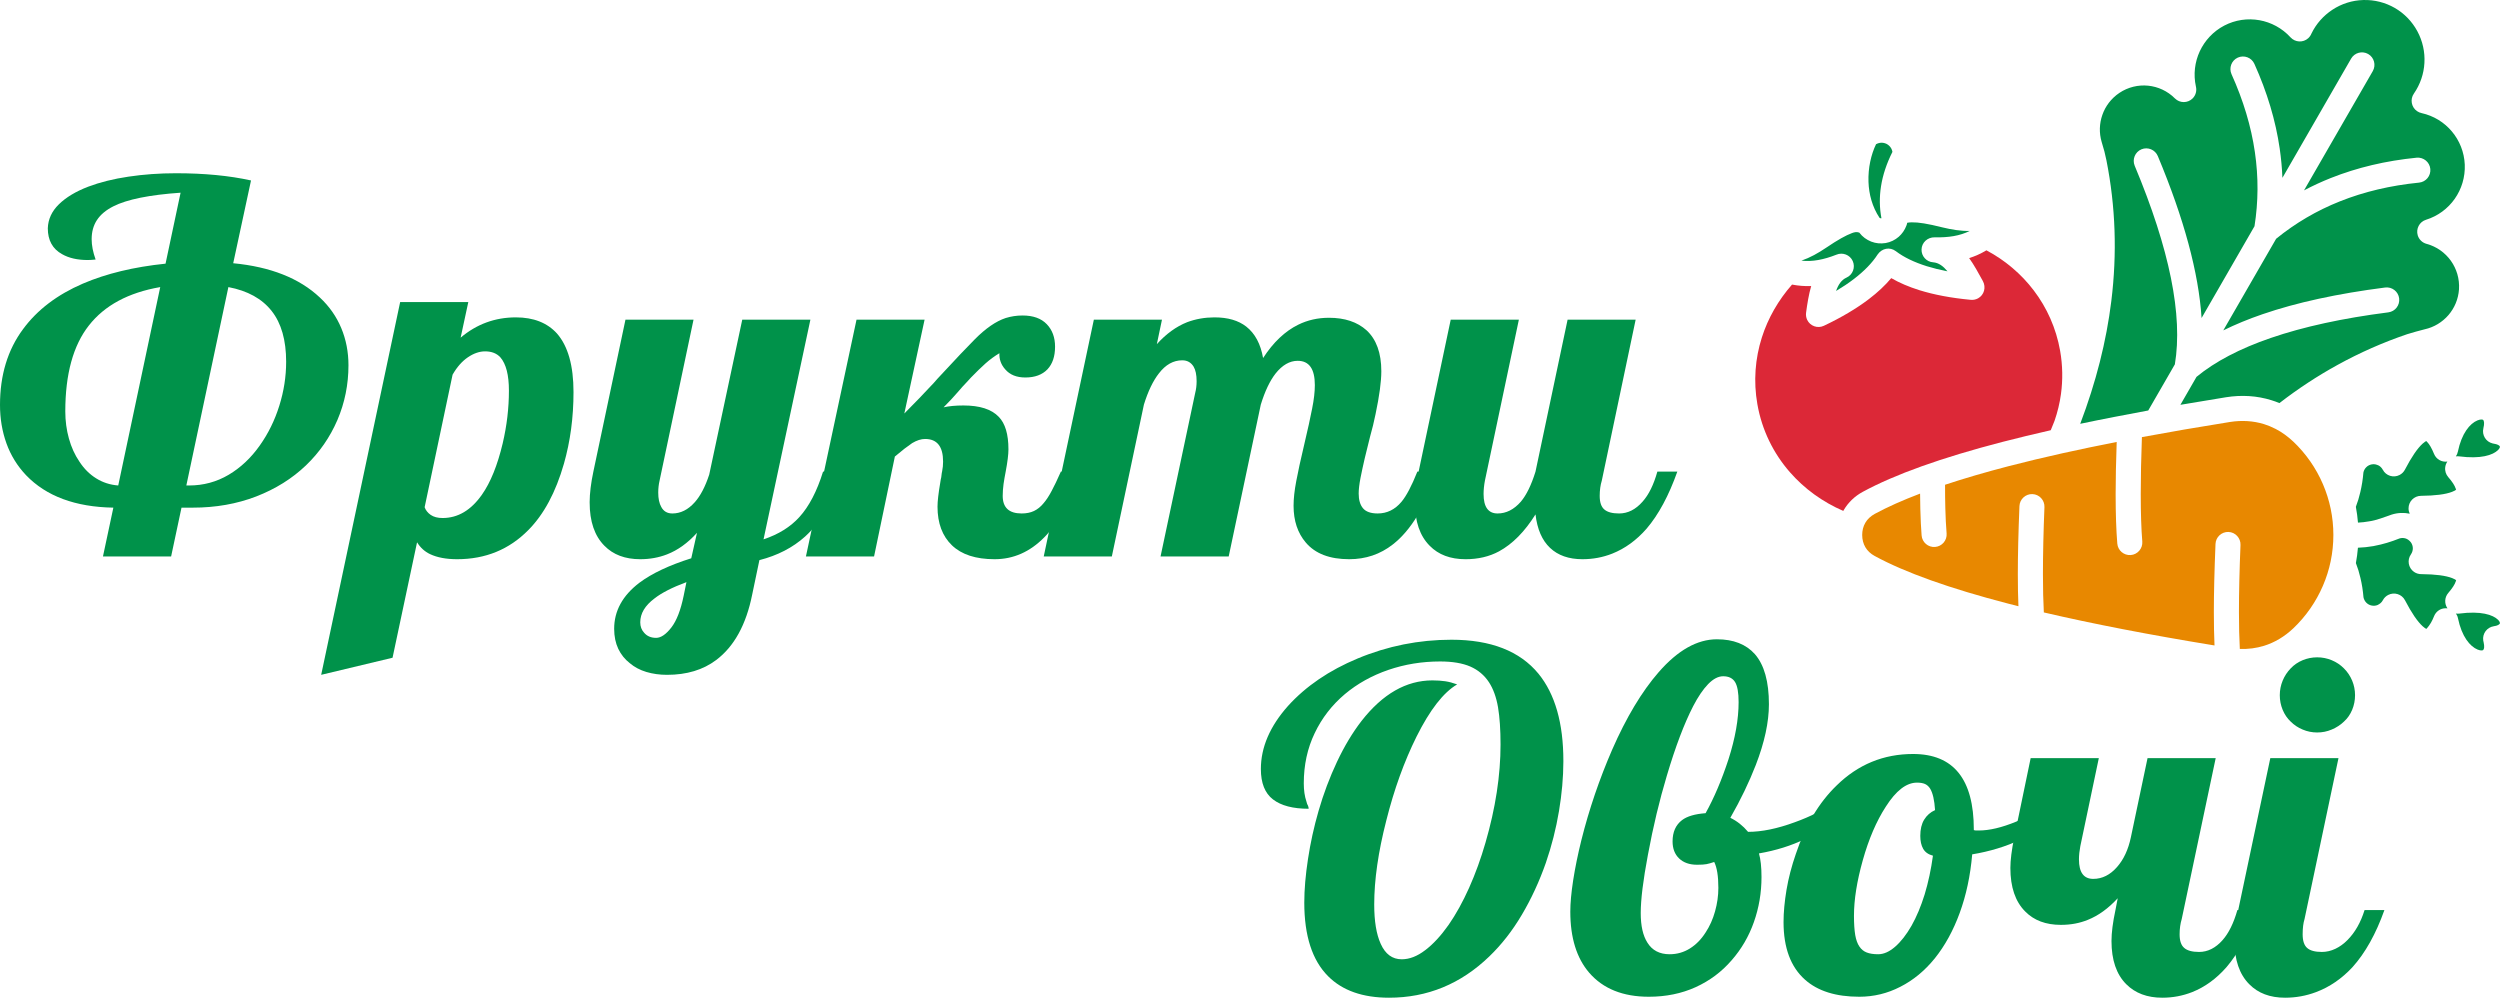
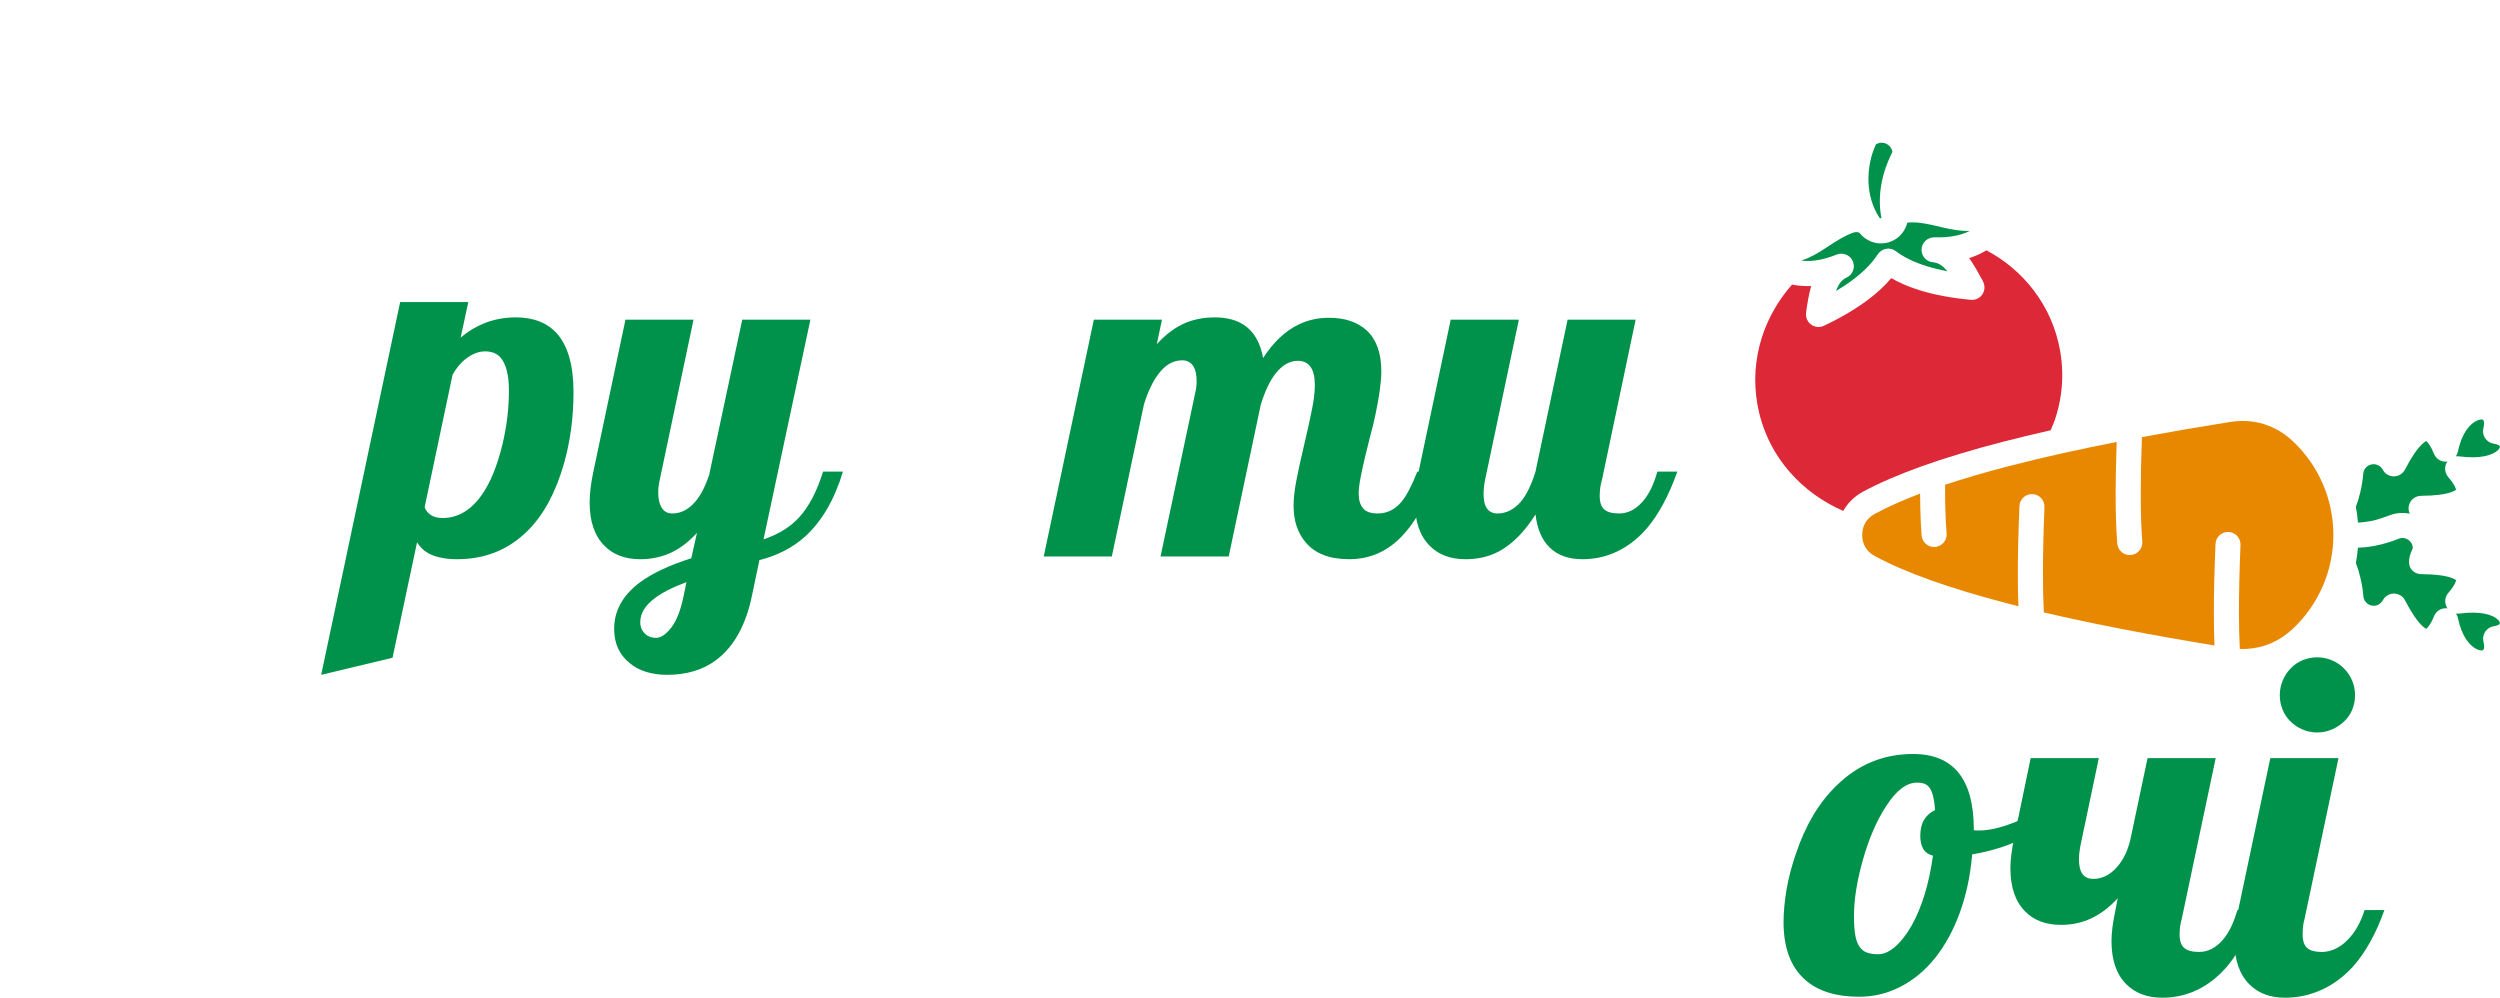
<svg xmlns="http://www.w3.org/2000/svg" width="218" height="87" viewBox="0 0 218 87" fill="none">
  <g clip-path="url(#clip0_16_971)">
-     <path fill-rule="evenodd" clip-rule="evenodd" d="M8.979 48.521H14.922L15.827 44.267H16.814C18.811 44.267 20.652 43.941 22.337 43.293C24.026 42.639 25.473 41.734 26.681 40.579C27.86 39.448 28.773 38.131 29.422 36.625C30.064 35.121 30.386 33.528 30.386 31.849C30.386 30.691 30.176 29.613 29.759 28.611C29.342 27.609 28.721 26.718 27.889 25.941C26.103 24.259 23.584 23.265 20.336 22.954L21.889 15.736C20.007 15.318 17.824 15.107 15.341 15.107C13.909 15.107 12.528 15.205 11.202 15.404C9.882 15.6 8.711 15.893 7.69 16.28C6.605 16.697 5.754 17.21 5.136 17.815C4.517 18.42 4.195 19.117 4.169 19.909C4.169 20.955 4.586 21.709 5.415 22.164C6.007 22.504 6.755 22.674 7.653 22.674C7.817 22.674 8.044 22.66 8.337 22.631C8.107 21.986 7.992 21.395 7.992 20.86C7.992 20.211 8.147 19.653 8.455 19.186C8.766 18.714 9.24 18.317 9.885 17.991C11.081 17.386 13.037 16.991 15.747 16.804L14.436 22.991C11.671 23.276 9.269 23.855 7.227 24.731C4.989 25.696 3.248 27.018 2.012 28.698C0.671 30.504 0 32.707 0 35.314C0 36.498 0.187 37.613 0.562 38.661C0.939 39.709 1.511 40.634 2.276 41.441C4.034 43.27 6.571 44.212 9.885 44.267L8.979 48.521L8.979 48.521ZM10.31 42.334L13.972 25.034C11.193 25.515 9.12 26.632 7.751 28.381C6.378 30.126 5.694 32.627 5.694 35.882C5.694 36.702 5.8 37.489 6.009 38.24C6.217 38.993 6.522 39.664 6.925 40.254C7.327 40.873 7.817 41.361 8.389 41.714C8.958 42.072 9.6 42.279 10.31 42.334ZM16.248 42.334H16.489C17.738 42.334 18.886 42.023 19.936 41.403C20.982 40.783 21.889 39.931 22.654 38.845C23.39 37.808 23.957 36.656 24.354 35.386C24.754 34.112 24.952 32.834 24.952 31.546C24.952 29.662 24.532 28.188 23.692 27.122C22.852 26.05 21.593 25.354 19.915 25.034L16.248 42.334Z" fill="#00924A" />
    <path fill-rule="evenodd" clip-rule="evenodd" d="M40.837 26.339H34.894L28.007 58.845L34.23 57.355L36.367 47.288C36.66 47.761 37.04 48.103 37.506 48.322C38.128 48.616 38.913 48.763 39.865 48.763C42.333 48.763 44.401 47.916 46.073 46.219C47.428 44.854 48.46 42.927 49.174 40.438C49.731 38.485 50.01 36.403 50.01 34.185C50.01 31.883 49.53 30.183 48.569 29.083C47.718 28.145 46.524 27.675 44.982 27.675C43.17 27.675 41.565 28.263 40.167 29.443L40.837 26.339L40.837 26.339ZM38.596 45.171C39.928 45.171 41.071 44.494 42.023 43.138C42.773 42.074 43.378 40.582 43.835 38.661C44.197 37.117 44.378 35.585 44.378 34.067C44.378 32.704 44.131 31.736 43.633 31.161C43.312 30.811 42.865 30.639 42.302 30.639C41.807 30.639 41.303 30.812 40.791 31.161C40.282 31.511 39.839 32.016 39.465 32.672L37.028 44.229C37.12 44.494 37.299 44.718 37.558 44.9C37.826 45.082 38.17 45.171 38.596 45.171H38.596Z" fill="#00924A" />
    <path fill-rule="evenodd" clip-rule="evenodd" d="M51.418 43.786V43.823C51.418 45.474 51.849 46.73 52.707 47.591C53.474 48.374 54.513 48.763 55.83 48.763C56.659 48.763 57.438 48.624 58.163 48.342C59.101 47.979 59.973 47.352 60.777 46.462L60.278 48.682C58.358 49.288 56.849 49.998 55.749 50.82C54.285 51.937 53.555 53.274 53.555 54.832C53.555 55.492 53.676 56.074 53.914 56.58C54.156 57.082 54.492 57.499 54.924 57.833C55.327 58.173 55.804 58.427 56.359 58.594C56.92 58.761 57.522 58.845 58.163 58.845C59.883 58.845 61.31 58.413 62.449 57.555C64.02 56.373 65.07 54.466 65.594 51.831L66.22 48.843C67.8 48.44 69.129 47.754 70.204 46.787C71.666 45.456 72.768 43.566 73.504 41.124H71.772C71.237 42.843 70.547 44.165 69.704 45.09C68.922 45.951 67.883 46.597 66.58 47.032L70.667 27.874H64.725L61.845 41.383C61.497 42.443 61.074 43.249 60.579 43.8C60.001 44.451 59.348 44.774 58.629 44.774C58.186 44.774 57.864 44.587 57.663 44.206C57.487 43.898 57.398 43.48 57.398 42.953C57.398 42.593 57.438 42.244 57.516 41.905L60.476 27.874H54.541L51.742 41.124C51.53 42.124 51.421 43.014 51.417 43.786H51.418H51.418ZM57.214 55.621C57.631 55.621 58.077 55.319 58.545 54.714C59.003 54.12 59.36 53.199 59.616 51.949L59.857 50.762C58.606 51.228 57.674 51.707 57.059 52.194C56.238 52.813 55.83 53.501 55.83 54.265C55.83 54.628 55.942 54.933 56.17 55.178C56.422 55.474 56.771 55.621 57.214 55.621H57.214L57.214 55.621Z" fill="#00924A" />
-     <path fill-rule="evenodd" clip-rule="evenodd" d="M86.731 48.763C85.088 48.763 83.852 48.36 83.011 47.553C82.171 46.746 81.751 45.623 81.751 44.183C81.751 43.716 81.832 43.011 81.993 42.069C82.025 41.853 82.05 41.703 82.076 41.625C82.105 41.355 82.131 41.173 82.157 41.081C82.212 40.816 82.237 40.539 82.237 40.254C82.237 38.937 81.714 38.278 80.67 38.278C80.319 38.278 79.945 38.399 79.542 38.638L78.872 39.125L78.032 39.81L76.219 48.521H70.277L74.689 27.874H80.624L78.857 36.057C79.74 35.173 80.6 34.28 81.435 33.381L81.737 33.036C83.33 31.313 84.421 30.167 84.999 29.591C85.951 28.631 86.849 28.012 87.694 27.732C88.166 27.586 88.655 27.511 89.167 27.511C90.091 27.511 90.796 27.764 91.281 28.272C91.762 28.772 92.001 29.426 92.001 30.233C92.001 31.077 91.779 31.737 91.334 32.209C90.878 32.681 90.24 32.917 89.409 32.917C88.644 32.917 88.059 32.681 87.657 32.209C87.294 31.806 87.125 31.336 87.148 30.8C86.722 31.056 86.316 31.353 85.934 31.693C85.551 32.036 85.132 32.445 84.674 32.917L84.269 33.358C84.084 33.545 83.828 33.828 83.504 34.208C83.17 34.597 82.764 35.032 82.281 35.519C82.747 35.412 83.325 35.357 84.012 35.357C85.436 35.357 86.46 35.685 87.09 36.346C87.655 36.921 87.936 37.866 87.936 39.185C87.936 39.626 87.856 40.277 87.694 41.139C87.625 41.479 87.565 41.833 87.51 42.201C87.462 42.57 87.436 42.916 87.436 43.241C87.436 44.264 87.985 44.774 89.087 44.774C89.504 44.774 89.861 44.702 90.16 44.56C90.465 44.416 90.747 44.191 91 43.881C91.242 43.602 91.474 43.244 91.702 42.812C91.932 42.386 92.202 41.821 92.51 41.124H94.242C92.507 46.217 90.005 48.763 86.731 48.763V48.763L86.731 48.763Z" fill="#00924A" />
    <path fill-rule="evenodd" clip-rule="evenodd" d="M105.913 27.675H105.873C105.044 27.679 104.258 27.818 103.519 28.095C102.567 28.473 101.686 29.112 100.876 30.011L101.324 27.874H95.384L91.014 48.521H96.952L99.75 35.277C100.113 34.107 100.55 33.2 101.06 32.554C101.641 31.797 102.317 31.419 103.093 31.419C103.524 31.419 103.853 31.601 104.08 31.967C104.256 32.261 104.345 32.687 104.345 33.24C104.345 33.6 104.304 33.943 104.221 34.266L101.2 48.521H107.143L109.942 35.277C110.304 34.107 110.733 33.206 111.231 32.569C111.818 31.832 112.462 31.463 113.158 31.463C114.157 31.463 114.654 32.169 114.654 33.58C114.654 34.162 114.576 34.845 114.418 35.631C114.266 36.418 114.036 37.465 113.725 38.779C113.417 40.073 113.187 41.13 113.034 41.95C112.877 42.772 112.799 43.489 112.799 44.102C112.799 45.41 113.155 46.479 113.866 47.311C114.686 48.279 115.948 48.763 117.652 48.763C119.09 48.763 120.359 48.334 121.457 47.473C123.014 46.263 124.302 44.149 125.324 41.124H123.594C123.097 42.374 122.634 43.253 122.203 43.765C121.639 44.436 120.948 44.774 120.134 44.774C119.53 44.774 119.102 44.62 118.851 44.318C118.601 44.016 118.477 43.59 118.477 43.034C118.477 42.686 118.529 42.227 118.638 41.663C118.854 40.577 119.13 39.39 119.464 38.1C119.654 37.429 119.817 36.76 119.95 36.104C120.284 34.513 120.451 33.272 120.451 32.37C120.451 30.783 120.019 29.594 119.162 28.801C118.356 28.076 117.263 27.71 115.886 27.71C114.916 27.71 114.024 27.911 113.204 28.315C112.051 28.882 111.03 29.85 110.141 31.221C109.928 29.996 109.442 29.084 108.674 28.479C107.986 27.943 107.066 27.675 105.913 27.675V27.675H105.913Z" fill="#00924A" />
    <path fill-rule="evenodd" clip-rule="evenodd" d="M127.791 48.763C126.477 48.763 125.435 48.374 124.67 47.591C123.81 46.73 123.382 45.474 123.382 43.823C123.382 43.043 123.488 42.141 123.704 41.124L126.503 27.874H132.446L129.486 41.905C129.408 42.322 129.368 42.714 129.368 43.077C129.368 44.209 129.777 44.774 130.59 44.774C131.342 44.774 132.02 44.431 132.621 43.742C133.107 43.166 133.533 42.293 133.896 41.124L136.695 27.874H142.629L139.678 41.905C139.554 42.308 139.494 42.754 139.494 43.241C139.494 43.806 139.629 44.2 139.9 44.428C140.164 44.658 140.593 44.774 141.188 44.774C141.948 44.774 142.629 44.431 143.233 43.742C143.775 43.138 144.203 42.265 144.522 41.124H146.263C145.52 43.218 144.626 44.877 143.582 46.101C142.699 47.11 141.697 47.836 140.585 48.277C139.764 48.602 138.899 48.763 137.984 48.763C136.802 48.763 135.86 48.434 135.164 47.775C134.466 47.115 134.046 46.145 133.896 44.855C132.955 46.361 131.894 47.435 130.714 48.078C129.866 48.536 128.891 48.764 127.792 48.764L127.791 48.763L127.791 48.763Z" fill="#00924A" />
    <path fill-rule="evenodd" clip-rule="evenodd" d="M214.159 53.501C214.257 53.516 214.355 53.516 214.455 53.504C216.302 53.262 217.387 53.591 217.85 54.066C217.934 54.152 217.982 54.233 218 54.331C217.959 54.466 217.778 54.564 217.462 54.607C216.863 54.697 216.452 55.252 216.538 55.852L216.573 56.013C216.653 56.376 216.624 56.598 216.532 56.681C216.512 56.698 216.472 56.713 216.426 56.719C216.325 56.727 216.195 56.704 216.049 56.644C215.385 56.373 214.662 55.509 214.335 53.91C214.306 53.757 214.243 53.623 214.159 53.501V53.501Z" fill="#00924A" />
-     <path fill-rule="evenodd" clip-rule="evenodd" d="M205.613 47.761C206.059 47.746 206.508 47.7 206.962 47.62L207.054 47.6C207.782 47.464 208.51 47.245 209.24 46.951C209.412 46.899 209.594 46.902 209.761 46.951C209.931 47.003 210.088 47.11 210.238 47.303C210.342 47.455 210.396 47.631 210.399 47.801C210.402 47.988 210.345 48.181 210.233 48.342C209.884 48.835 210.005 49.52 210.497 49.866C210.701 50.01 210.944 50.074 211.176 50.065C212.385 50.076 213.27 50.194 213.829 50.41C214.027 50.489 214.144 50.554 214.176 50.61L214.141 50.702C214.061 50.961 213.84 51.298 213.489 51.707C213.155 52.093 213.141 52.649 213.42 53.049C213.302 53.032 213.175 53.035 213.049 53.061C212.68 53.135 212.393 53.392 212.258 53.715C212.065 54.187 211.921 54.455 211.593 54.832C211.529 54.829 211.415 54.755 211.256 54.61C210.802 54.199 210.287 53.443 209.715 52.343C209.439 51.81 208.78 51.603 208.244 51.882C208.04 51.989 207.885 52.15 207.784 52.34C207.672 52.55 207.531 52.651 207.33 52.755C207.177 52.819 207.002 52.839 206.827 52.807C206.634 52.775 206.461 52.677 206.335 52.545C206.217 52.422 206.13 52.26 206.096 52.084C206.047 51.494 205.958 50.926 205.828 50.388C205.728 49.947 205.596 49.515 205.434 49.1C205.514 48.659 205.575 48.213 205.612 47.761H205.613H205.613Z" fill="#00924A" />
+     <path fill-rule="evenodd" clip-rule="evenodd" d="M205.613 47.761C206.059 47.746 206.508 47.7 206.962 47.62L207.054 47.6C207.782 47.464 208.51 47.245 209.24 46.951C209.412 46.899 209.594 46.902 209.761 46.951C209.931 47.003 210.088 47.11 210.238 47.303C210.342 47.455 210.396 47.631 210.399 47.801C209.884 48.835 210.005 49.52 210.497 49.866C210.701 50.01 210.944 50.074 211.176 50.065C212.385 50.076 213.27 50.194 213.829 50.41C214.027 50.489 214.144 50.554 214.176 50.61L214.141 50.702C214.061 50.961 213.84 51.298 213.489 51.707C213.155 52.093 213.141 52.649 213.42 53.049C213.302 53.032 213.175 53.035 213.049 53.061C212.68 53.135 212.393 53.392 212.258 53.715C212.065 54.187 211.921 54.455 211.593 54.832C211.529 54.829 211.415 54.755 211.256 54.61C210.802 54.199 210.287 53.443 209.715 52.343C209.439 51.81 208.78 51.603 208.244 51.882C208.04 51.989 207.885 52.15 207.784 52.34C207.672 52.55 207.531 52.651 207.33 52.755C207.177 52.819 207.002 52.839 206.827 52.807C206.634 52.775 206.461 52.677 206.335 52.545C206.217 52.422 206.13 52.26 206.096 52.084C206.047 51.494 205.958 50.926 205.828 50.388C205.728 49.947 205.596 49.515 205.434 49.1C205.514 48.659 205.575 48.213 205.612 47.761H205.613H205.613Z" fill="#00924A" />
    <path fill-rule="evenodd" clip-rule="evenodd" d="M214.151 39.797C214.237 39.673 214.297 39.534 214.326 39.387C214.654 37.788 215.376 36.924 216.038 36.657C216.187 36.596 216.316 36.572 216.417 36.581C216.467 36.584 216.503 36.599 216.527 36.616C216.621 36.705 216.648 36.947 216.55 37.347C216.408 37.935 216.769 38.526 217.356 38.667L217.453 38.687C217.769 38.736 217.951 38.834 217.991 38.937L217.979 39.035C217.956 39.093 217.91 39.159 217.844 39.228C217.378 39.706 216.29 40.035 214.447 39.796C214.344 39.781 214.246 39.781 214.151 39.796V39.797V39.797Z" fill="#00924A" />
    <path fill-rule="evenodd" clip-rule="evenodd" d="M205.431 44.194C205.587 43.786 205.719 43.357 205.822 42.904C205.949 42.365 206.041 41.795 206.088 41.208C206.122 41.034 206.208 40.876 206.326 40.755C206.453 40.62 206.625 40.528 206.818 40.493C207.054 40.45 207.218 40.502 207.428 40.596C207.571 40.678 207.692 40.804 207.776 40.957C208.055 41.492 208.716 41.697 209.249 41.415C209.453 41.308 209.611 41.144 209.709 40.954C210.284 39.851 210.799 39.096 211.248 38.69C211.412 38.546 211.525 38.468 211.582 38.465L211.65 38.543C211.843 38.733 212.045 39.082 212.249 39.582C212.442 40.055 212.928 40.318 213.411 40.248C213.313 40.389 213.247 40.557 213.224 40.735C213.181 41.06 213.285 41.371 213.486 41.602C213.834 42.005 214.05 42.337 214.134 42.595L214.171 42.691C214.142 42.743 214.021 42.812 213.817 42.89C213.253 43.109 212.347 43.224 211.107 43.236C210.506 43.241 210.02 43.733 210.025 44.336C210.025 44.5 210.063 44.655 210.129 44.794C209.617 44.687 209.071 44.708 208.55 44.874C207.929 45.087 207.232 45.373 206.585 45.462C206.257 45.522 205.932 45.557 205.616 45.572C205.578 45.105 205.514 44.647 205.431 44.194V44.194Z" fill="#00924A" />
    <path fill-rule="evenodd" clip-rule="evenodd" d="M184.576 38.54C184.516 40.268 184.484 41.787 184.484 43.091C184.484 44.794 184.533 46.231 184.628 47.395C184.674 47.997 185.2 48.446 185.802 48.4C186.402 48.354 186.855 47.824 186.808 47.222C186.719 46.13 186.673 44.753 186.673 43.091C186.673 41.599 186.707 39.943 186.774 38.117C189.179 37.67 191.736 37.229 194.452 36.797C195.493 36.633 196.496 36.699 197.423 36.984C197.749 37.086 198.064 37.212 198.441 37.405C198.988 37.687 199.5 38.062 199.978 38.511C201.079 39.557 201.962 40.824 202.561 42.224C203.151 43.595 203.47 45.096 203.47 46.648C203.47 48.204 203.151 49.705 202.561 51.073C201.959 52.476 201.079 53.741 199.978 54.789C199.21 55.515 198.347 56.028 197.426 56.313C196.756 56.52 196.045 56.615 195.312 56.586C195.263 55.667 195.236 54.593 195.236 53.363C195.236 51.638 195.283 49.691 195.372 47.521C195.395 46.92 194.926 46.409 194.325 46.386C193.724 46.364 193.214 46.833 193.192 47.435C193.097 49.745 193.048 51.724 193.048 53.363C193.048 54.446 193.068 55.42 193.105 56.284C187.441 55.359 182.479 54.397 178.222 53.404C178.17 52.458 178.144 51.347 178.144 50.062C178.144 48.339 178.187 46.389 178.276 44.22C178.299 43.618 177.831 43.108 177.229 43.085C176.628 43.062 176.118 43.532 176.096 44.133C176.001 46.444 175.955 48.42 175.955 50.062C175.955 51.096 175.972 52.029 176.007 52.864L175.149 52.645C170.023 51.315 166.128 49.926 163.474 48.483C163.122 48.293 162.843 48.031 162.662 47.723C162.481 47.417 162.383 47.051 162.383 46.648C162.383 46.277 162.469 45.899 162.662 45.577C162.843 45.268 163.122 45.007 163.474 44.813C164.578 44.215 165.899 43.624 167.432 43.042C167.435 43.506 167.44 43.944 167.452 44.358C167.475 45.268 167.512 46.049 167.564 46.688C167.61 47.291 168.139 47.743 168.74 47.694C169.341 47.648 169.794 47.121 169.744 46.519C169.69 45.839 169.652 45.099 169.632 44.306C169.614 43.678 169.609 42.998 169.609 42.27C171.261 41.723 173.107 41.181 175.149 40.651C178.268 39.844 181.415 39.159 184.576 38.539L184.576 38.54L184.576 38.54Z" fill="#E88800" />
    <path fill-rule="evenodd" clip-rule="evenodd" d="M156.267 24.815C156.834 24.921 157.36 24.967 157.936 24.942C157.723 25.673 157.59 26.511 157.49 27.266C157.464 27.471 157.49 27.687 157.584 27.888C157.84 28.432 158.494 28.666 159.037 28.41C160.55 27.695 161.877 26.912 162.975 26.074C163.732 25.498 164.382 24.89 164.917 24.253C165.636 24.668 166.456 25.017 167.362 25.301C168.657 25.705 170.153 25.984 171.801 26.14C172.028 26.171 172.27 26.134 172.486 26.016C173.015 25.725 173.207 25.059 172.903 24.503C172.505 23.778 172.134 23.095 171.709 22.507C172.226 22.346 172.721 22.125 173.216 21.828C174.847 22.695 176.257 23.893 177.347 25.33C178.489 26.831 179.295 28.614 179.643 30.587C179.867 31.866 179.882 33.133 179.717 34.355C179.608 35.153 179.418 35.936 179.156 36.694L178.825 37.515C177.339 37.855 175.929 38.195 174.603 38.537C169.283 39.917 165.225 41.371 162.429 42.89C161.732 43.267 161.175 43.809 160.789 44.454L160.735 44.552C158.934 43.774 157.34 42.619 156.08 41.176C154.65 39.54 153.643 37.524 153.244 35.253C152.89 33.246 153.051 31.261 153.632 29.432C154.17 27.741 155.073 26.169 156.267 24.814L156.267 24.815V24.815Z" fill="#DC2837" />
    <path fill-rule="evenodd" clip-rule="evenodd" d="M164.062 19.033C164.002 19.051 163.945 19.03 163.896 18.996C163.258 18.037 162.97 16.937 162.932 15.862C162.89 14.646 163.157 13.477 163.591 12.575C163.7 12.512 163.824 12.472 163.945 12.454C164.132 12.428 164.319 12.457 164.512 12.549C164.684 12.641 164.811 12.765 164.912 12.933C164.969 13.039 165.004 13.14 165.021 13.244C164.512 14.255 164.178 15.26 164.023 16.257C163.876 17.202 163.89 18.129 164.062 19.033Z" fill="#00924A" />
    <path fill-rule="evenodd" clip-rule="evenodd" d="M165.573 20.644C165.861 20.39 166.091 20.062 166.232 19.69C166.267 19.607 166.292 19.518 166.309 19.426C166.43 19.402 166.56 19.388 166.703 19.388C167.276 19.376 168.087 19.503 169.373 19.826C170.193 20.024 170.966 20.154 171.763 20.137C170.903 20.566 169.917 20.721 168.711 20.695C168.078 20.678 167.575 21.153 167.558 21.756C167.543 22.343 167.992 22.836 168.573 22.873C169.051 22.91 169.451 23.21 169.822 23.66C169.18 23.536 168.573 23.386 168.013 23.213C166.931 22.873 166.019 22.438 165.317 21.903C164.794 21.505 164.103 21.652 163.735 22.182C163.258 22.925 162.55 23.648 161.649 24.337C161.186 24.691 160.669 25.037 160.104 25.373C160.3 24.823 160.573 24.405 161.011 24.21C161.56 23.965 161.805 23.317 161.56 22.767C161.319 22.22 160.674 21.975 160.128 22.211C159.028 22.643 158.042 22.838 157.081 22.729C157.85 22.464 158.542 22.072 159.233 21.606C160.255 20.914 160.959 20.523 161.494 20.324C161.707 20.246 161.888 20.203 162.127 20.281C162.426 20.669 162.751 20.894 163.166 21.067C163.585 21.228 163.985 21.26 164.426 21.194C164.857 21.119 165.254 20.923 165.573 20.644V20.644Z" fill="#00924A" />
-     <path fill-rule="evenodd" clip-rule="evenodd" d="M206.907 6.201C207.206 5.677 207.028 5.008 206.504 4.709C205.984 4.412 205.316 4.591 205.017 5.112L199.026 15.508C198.994 14.658 198.913 13.808 198.79 12.953C198.435 10.504 197.696 8.044 196.583 5.57C196.336 5.02 195.689 4.775 195.136 5.023C194.587 5.271 194.343 5.919 194.589 6.469C195.62 8.756 196.301 11.023 196.626 13.267C196.943 15.438 196.931 17.593 196.592 19.728L191.978 27.73C191.719 23.781 190.448 19.074 188.163 13.613C187.931 13.054 187.291 12.789 186.734 13.019C186.179 13.252 185.914 13.892 186.144 14.45C189.193 21.735 190.358 27.511 189.648 31.771L187.326 35.795C185.341 36.167 183.376 36.538 181.395 36.956C182.77 33.335 183.676 29.766 184.107 26.249C184.619 22.093 184.478 18.002 183.681 13.981L183.506 13.212L183.265 12.38C183.031 11.593 183.063 10.766 183.325 10.021C183.589 9.26 184.098 8.578 184.809 8.102C185.568 7.592 186.458 7.387 187.315 7.471C188.175 7.558 189.006 7.932 189.65 8.58C190.076 9.007 190.767 9.01 191.195 8.583C191.477 8.303 191.572 7.906 191.483 7.543C191.25 6.489 191.385 5.415 191.817 4.478C192.254 3.54 192.991 2.736 193.954 2.232C194.918 1.728 195.999 1.58 197.023 1.762C198.038 1.944 199 2.453 199.733 3.257C200.142 3.703 200.832 3.738 201.278 3.332C201.404 3.214 201.499 3.076 201.56 2.923C201.974 2.067 202.613 1.359 203.383 0.852C204.174 0.33 205.107 0.028 206.082 0.002C207.063 -0.026 208.009 0.223 208.826 0.693C209.64 1.163 210.328 1.86 210.793 2.724C211.26 3.588 211.464 4.548 211.409 5.492C211.358 6.431 211.047 7.361 210.488 8.165C210.144 8.661 210.268 9.347 210.762 9.689C210.886 9.776 211.024 9.833 211.161 9.862C212.226 10.098 213.144 10.674 213.805 11.464C214.47 12.256 214.881 13.264 214.928 14.353C214.973 15.447 214.648 16.49 214.053 17.337C213.458 18.184 212.589 18.841 211.55 19.163C210.974 19.339 210.653 19.952 210.828 20.529C210.944 20.9 211.239 21.168 211.59 21.263C212.474 21.499 213.213 22.035 213.716 22.738C214.217 23.441 214.484 24.313 214.424 25.233C214.366 26.088 214.03 26.862 213.509 27.471C212.977 28.087 212.252 28.536 211.43 28.715C210.891 28.856 210.44 28.974 209.907 29.141C207.808 29.855 205.783 30.748 203.835 31.82C202.08 32.785 200.389 33.894 198.766 35.15C198.536 35.055 198.303 34.969 198.064 34.897C196.822 34.511 195.487 34.421 194.109 34.64C192.746 34.859 191.42 35.078 190.131 35.3L191.535 32.863C193.151 31.53 195.312 30.397 198.013 29.47C200.858 28.493 204.278 27.747 208.262 27.237C208.858 27.163 209.281 26.616 209.206 26.019C209.131 25.419 208.584 24.996 207.986 25.071C203.829 25.604 200.263 26.379 197.302 27.396C196.057 27.822 194.915 28.295 193.87 28.81L198.479 20.82C200.159 19.452 202.017 18.363 204.045 17.556C206.148 16.718 208.449 16.173 210.943 15.925C211.544 15.865 211.982 15.33 211.924 14.73C211.864 14.131 211.328 13.693 210.73 13.751C208.035 14.019 205.538 14.612 203.242 15.525C202.44 15.845 201.663 16.202 200.91 16.602L206.907 6.201L206.907 6.201L206.907 6.201Z" fill="#00924A" />
-     <path fill-rule="evenodd" clip-rule="evenodd" d="M136.326 66.417V66.353C136.326 63.058 135.602 60.523 134.155 58.748C132.529 56.772 129.998 55.784 126.563 55.784C123.73 55.784 121.006 56.329 118.388 57.42C115.903 58.454 113.88 59.832 112.321 61.551C110.739 63.326 109.948 65.163 109.948 67.058C109.948 68.282 110.299 69.167 111.001 69.706C111.709 70.253 112.747 70.524 114.116 70.524C114.116 70.446 114.096 70.357 114.058 70.259C114.004 70.181 113.958 70.057 113.918 69.884C113.765 69.435 113.69 68.911 113.69 68.306C113.69 66.707 114.007 65.249 114.64 63.933C115.267 62.614 116.147 61.479 117.274 60.526C118.365 59.613 119.628 58.91 121.06 58.417C122.498 57.925 124.003 57.68 125.577 57.68C126.647 57.68 127.524 57.827 128.212 58.123C128.894 58.423 129.437 58.879 129.84 59.495C130.216 60.074 130.478 60.802 130.628 61.675C130.774 62.548 130.847 63.628 130.847 64.921C130.847 67.608 130.412 70.458 129.538 73.468C129.135 74.868 128.657 76.184 128.108 77.414C127.558 78.641 126.963 79.721 126.318 80.649C125.645 81.602 124.964 82.34 124.27 82.861C123.583 83.388 122.904 83.65 122.231 83.65C121.411 83.65 120.801 83.201 120.398 82.302C120.019 81.467 119.832 80.324 119.832 78.871C119.832 76.726 120.182 74.283 120.885 71.549C121.566 68.835 122.447 66.399 123.52 64.236C124.688 61.894 125.87 60.376 127.064 59.679C126.698 59.546 126.353 59.454 126.025 59.405C125.695 59.356 125.324 59.33 124.907 59.33C122.628 59.33 120.568 60.509 118.727 62.865C117.936 63.888 117.223 65.077 116.584 66.434C115.946 67.791 115.41 69.216 114.979 70.709C114.576 72.106 114.269 73.503 114.058 74.899C113.843 76.3 113.734 77.569 113.734 78.71C113.734 81.603 114.427 83.739 115.81 85.125C117.055 86.376 118.828 87 121.121 87C124.463 87 127.377 85.802 129.86 83.408C130.935 82.374 131.885 81.159 132.71 79.759C133.536 78.362 134.23 76.858 134.796 75.246C135.305 73.765 135.688 72.258 135.944 70.726C136.195 69.22 136.322 67.784 136.326 66.418L136.326 66.418L136.326 66.417Z" fill="#00924A" />
-     <path fill-rule="evenodd" clip-rule="evenodd" d="M143.78 86.916C141.522 86.916 139.787 86.22 138.579 84.822C137.48 83.546 136.931 81.769 136.931 79.499C136.931 78.756 137.014 77.845 137.18 76.762C137.348 75.683 137.586 74.516 137.894 73.268C138.567 70.578 139.462 67.951 140.575 65.385C141.809 62.565 143.164 60.303 144.639 58.61C146.305 56.7 147.997 55.746 149.714 55.746C151.152 55.746 152.254 56.178 153.022 57.037C153.842 57.976 154.25 59.433 154.25 61.41C154.25 62.968 153.868 64.737 153.103 66.713C152.522 68.208 151.786 69.74 150.885 71.313C151.466 71.595 151.981 72.001 152.432 72.537C153.629 72.537 154.987 72.258 156.506 71.699C157.861 71.212 159.02 70.624 159.986 69.941L160.372 71.071C159.604 71.878 158.617 72.572 157.409 73.156C156.204 73.744 154.86 74.162 153.381 74.418C153.529 74.931 153.603 75.616 153.603 76.475C153.603 77.849 153.381 79.157 152.939 80.406C152.499 81.654 151.851 82.763 151.003 83.731C150.134 84.739 149.085 85.525 147.853 86.084C146.625 86.64 145.267 86.916 143.779 86.916L143.78 86.916ZM145.592 83.21C146.233 83.21 146.823 83.042 147.358 82.708C147.899 82.368 148.353 81.904 148.727 81.314C149.09 80.764 149.366 80.147 149.553 79.47C149.743 78.79 149.841 78.108 149.841 77.419C149.841 76.397 149.72 75.645 149.479 75.164C149.208 75.257 148.984 75.319 148.803 75.354C148.621 75.389 148.348 75.406 147.985 75.406C147.327 75.406 146.806 75.225 146.423 74.861C146.041 74.496 145.848 74 145.848 73.373C145.848 72.552 146.124 71.932 146.674 71.514C147.12 71.177 147.804 70.979 148.727 70.91C149.47 69.576 150.134 68.012 150.724 66.212C151.314 64.368 151.607 62.706 151.607 61.225C151.607 60.396 151.504 59.814 151.299 59.48C151.092 59.14 150.747 58.97 150.261 58.97C149.832 58.97 149.395 59.197 148.949 59.655C148.506 60.113 148.072 60.753 147.646 61.574C146.864 63.092 146.099 65.114 145.347 67.643C144.706 69.781 144.154 72.079 143.699 74.536C143.283 76.743 143.072 78.436 143.072 79.618C143.072 80.732 143.265 81.593 143.654 82.199C144.07 82.873 144.718 83.21 145.592 83.21H145.592Z" fill="#00924A" />
    <path fill-rule="evenodd" clip-rule="evenodd" d="M162.129 86.916C160.087 86.916 158.511 86.421 157.395 85.427C156.149 84.321 155.525 82.647 155.525 80.406C155.525 79.559 155.612 78.621 155.784 77.59C155.959 76.561 156.23 75.524 156.592 74.478C157.424 71.975 158.612 69.979 160.157 68.49C162.023 66.661 164.244 65.748 166.821 65.748C170.351 65.748 172.117 67.943 172.117 72.338V72.385C172.195 72.407 172.261 72.419 172.315 72.419H172.558C173.472 72.419 174.551 72.165 175.799 71.653C176.904 71.195 177.945 70.624 178.921 69.941L179.283 71.071C178.478 71.915 177.442 72.635 176.174 73.223C174.908 73.819 173.51 74.245 171.976 74.499C171.815 76.368 171.45 78.07 170.886 79.609C170.322 81.15 169.597 82.469 168.714 83.569C167.84 84.647 166.839 85.473 165.711 86.046C164.586 86.628 163.392 86.916 162.129 86.916H162.129V86.916ZM163.781 83.21C164.261 83.21 164.756 82.991 165.259 82.552C165.76 82.115 166.235 81.507 166.681 80.732C167.124 79.949 167.506 79.036 167.832 77.987C168.15 76.936 168.389 75.812 168.553 74.616C168.15 74.51 167.866 74.308 167.699 74.012C167.532 73.718 167.449 73.341 167.449 72.886C167.449 72.318 167.56 71.848 167.785 71.477C168.018 71.097 168.335 70.82 168.737 70.642C168.683 69.772 168.539 69.149 168.309 68.77C168.191 68.582 168.041 68.447 167.86 68.363C167.679 68.285 167.446 68.245 167.161 68.245C166.237 68.245 165.331 68.945 164.443 70.34C163.623 71.604 162.953 73.165 162.432 75.023C161.923 76.838 161.666 78.451 161.666 79.86C161.666 80.545 161.704 81.101 161.776 81.536C161.85 81.962 161.974 82.299 162.144 82.544C162.308 82.786 162.516 82.956 162.771 83.054C163.027 83.157 163.364 83.21 163.781 83.21H163.781H163.781Z" fill="#00924A" />
    <path fill-rule="evenodd" clip-rule="evenodd" d="M188.554 87C187.237 87 186.19 86.608 185.411 85.825C184.55 84.967 184.122 83.71 184.122 82.057C184.122 81.331 184.237 80.43 184.467 79.358L184.665 78.327C183.846 79.217 182.98 79.842 182.065 80.208C181.354 80.502 180.569 80.648 179.709 80.648C178.397 80.648 177.358 80.26 176.593 79.476C175.736 78.618 175.305 77.353 175.305 75.686C175.305 75.003 175.417 74.11 175.644 73.004L177.074 66.108H183.017L181.403 73.793C181.326 74.196 181.285 74.58 181.285 74.942C181.285 76.071 181.7 76.639 182.531 76.639C183.31 76.639 184.004 76.293 184.605 75.605C185.186 74.948 185.589 74.078 185.814 73.004L187.266 66.108H193.209L190.246 80.142C190.125 80.544 190.062 80.988 190.062 81.475C190.062 82.04 190.198 82.438 190.468 82.662C190.732 82.892 191.164 83.01 191.756 83.01C192.519 83.01 193.203 82.664 193.81 81.977C194.345 81.371 194.776 80.499 195.099 79.358H196.83C196.089 81.453 195.197 83.111 194.15 84.336C193.267 85.344 192.268 86.07 191.153 86.513C190.332 86.836 189.466 87 188.555 87H188.554L188.554 87Z" fill="#00924A" />
    <path fill-rule="evenodd" clip-rule="evenodd" d="M202.06 63.872C201.617 63.872 201.194 63.789 200.791 63.616C200.389 63.449 200.041 63.218 199.747 62.922C199.448 62.642 199.216 62.3 199.048 61.896C198.882 61.493 198.798 61.07 198.798 60.621C198.798 60.18 198.882 59.756 199.048 59.353C199.215 58.95 199.448 58.593 199.747 58.285C200.041 57.973 200.389 57.737 200.791 57.57C201.194 57.403 201.617 57.319 202.06 57.319C202.501 57.319 202.923 57.403 203.326 57.57C203.729 57.737 204.085 57.973 204.393 58.285C204.704 58.593 204.939 58.95 205.109 59.353C205.276 59.756 205.36 60.18 205.36 60.621C205.36 61.07 205.276 61.493 205.109 61.896C204.939 62.3 204.704 62.643 204.393 62.922C204.085 63.218 203.729 63.449 203.326 63.616C202.923 63.789 202.501 63.872 202.06 63.872ZM194.848 82.02V82.057C194.848 83.71 195.28 84.967 196.137 85.825C196.905 86.608 197.944 87 199.261 87C200.199 87 201.096 86.836 201.956 86.513C203.139 86.07 204.2 85.344 205.138 84.335C206.251 83.097 207.18 81.438 207.92 79.358H206.191C205.851 80.447 205.354 81.317 204.695 81.977C204.376 82.302 204.025 82.555 203.642 82.737C203.26 82.918 202.866 83.01 202.463 83.01C201.87 83.01 201.441 82.892 201.183 82.662C200.924 82.438 200.791 82.04 200.791 81.475C200.791 80.934 200.846 80.49 200.955 80.142L203.916 66.108H197.972L195.173 79.358C194.961 80.362 194.852 81.249 194.848 82.02L194.848 82.02Z" fill="#00924A" />
  </g>
  <defs>
    <clipPath id="clip0_16_971">
      <rect width="218" height="87" fill="white" />
    </clipPath>
  </defs>
</svg>